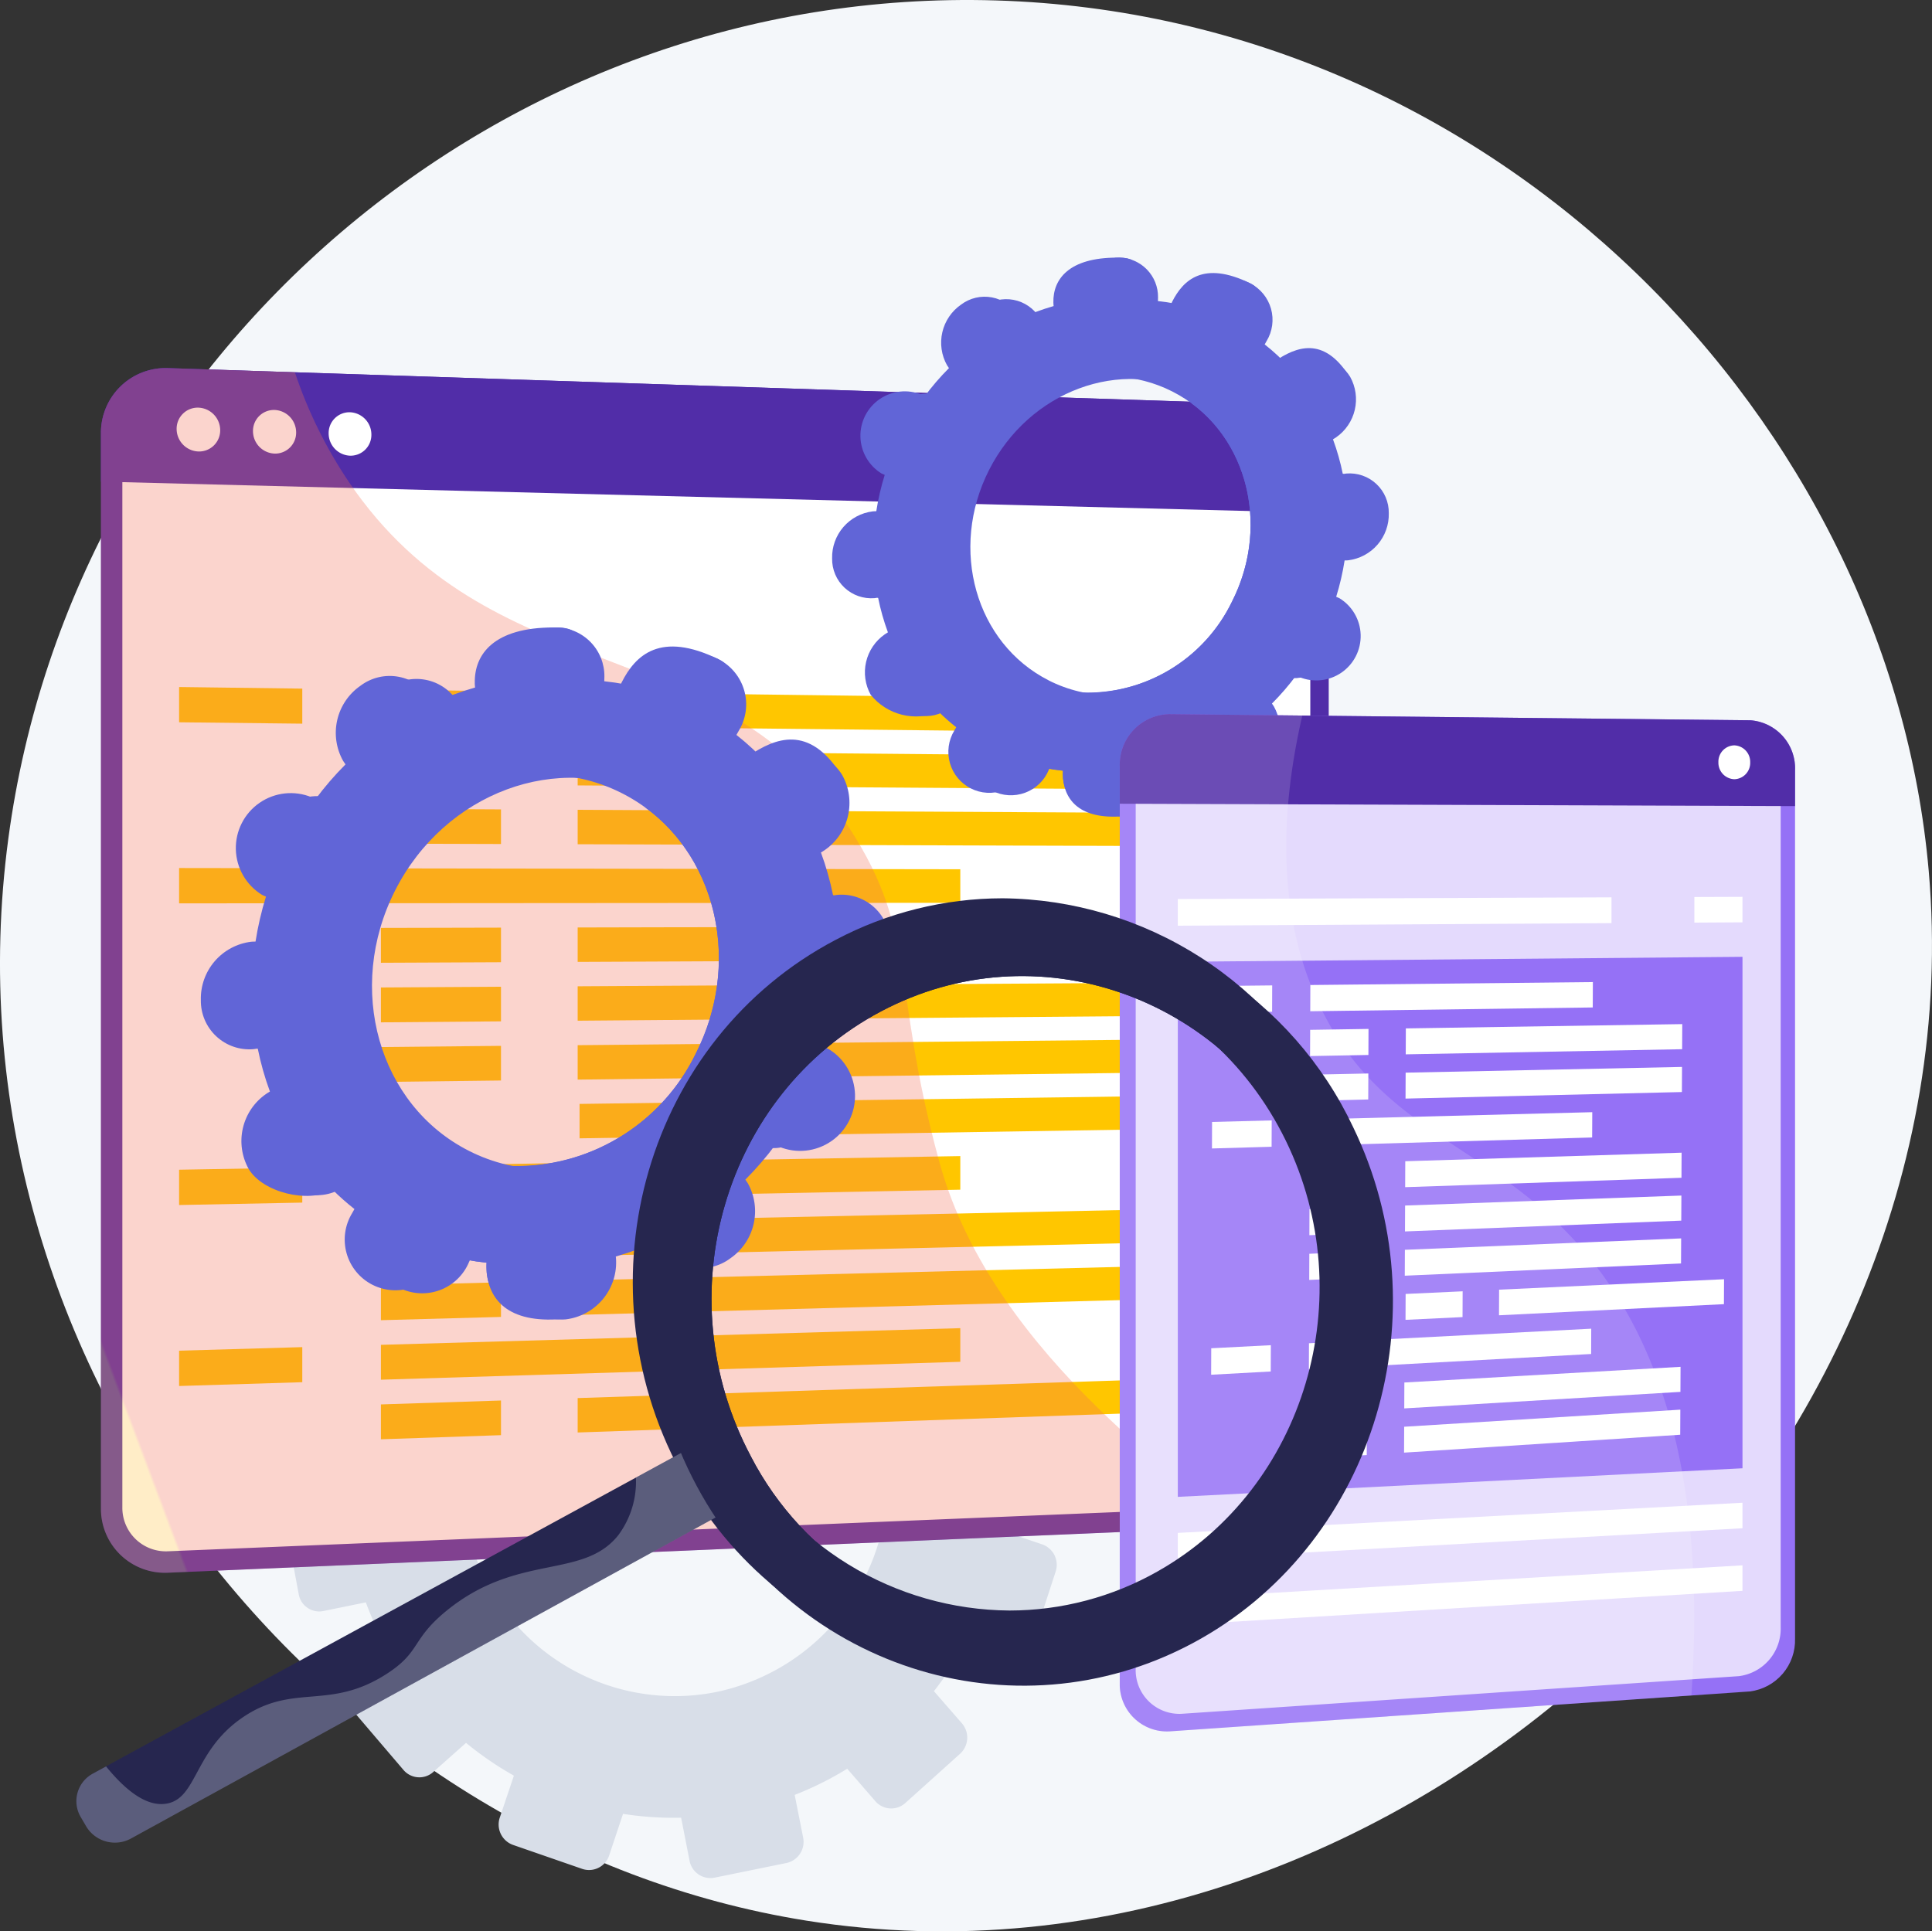
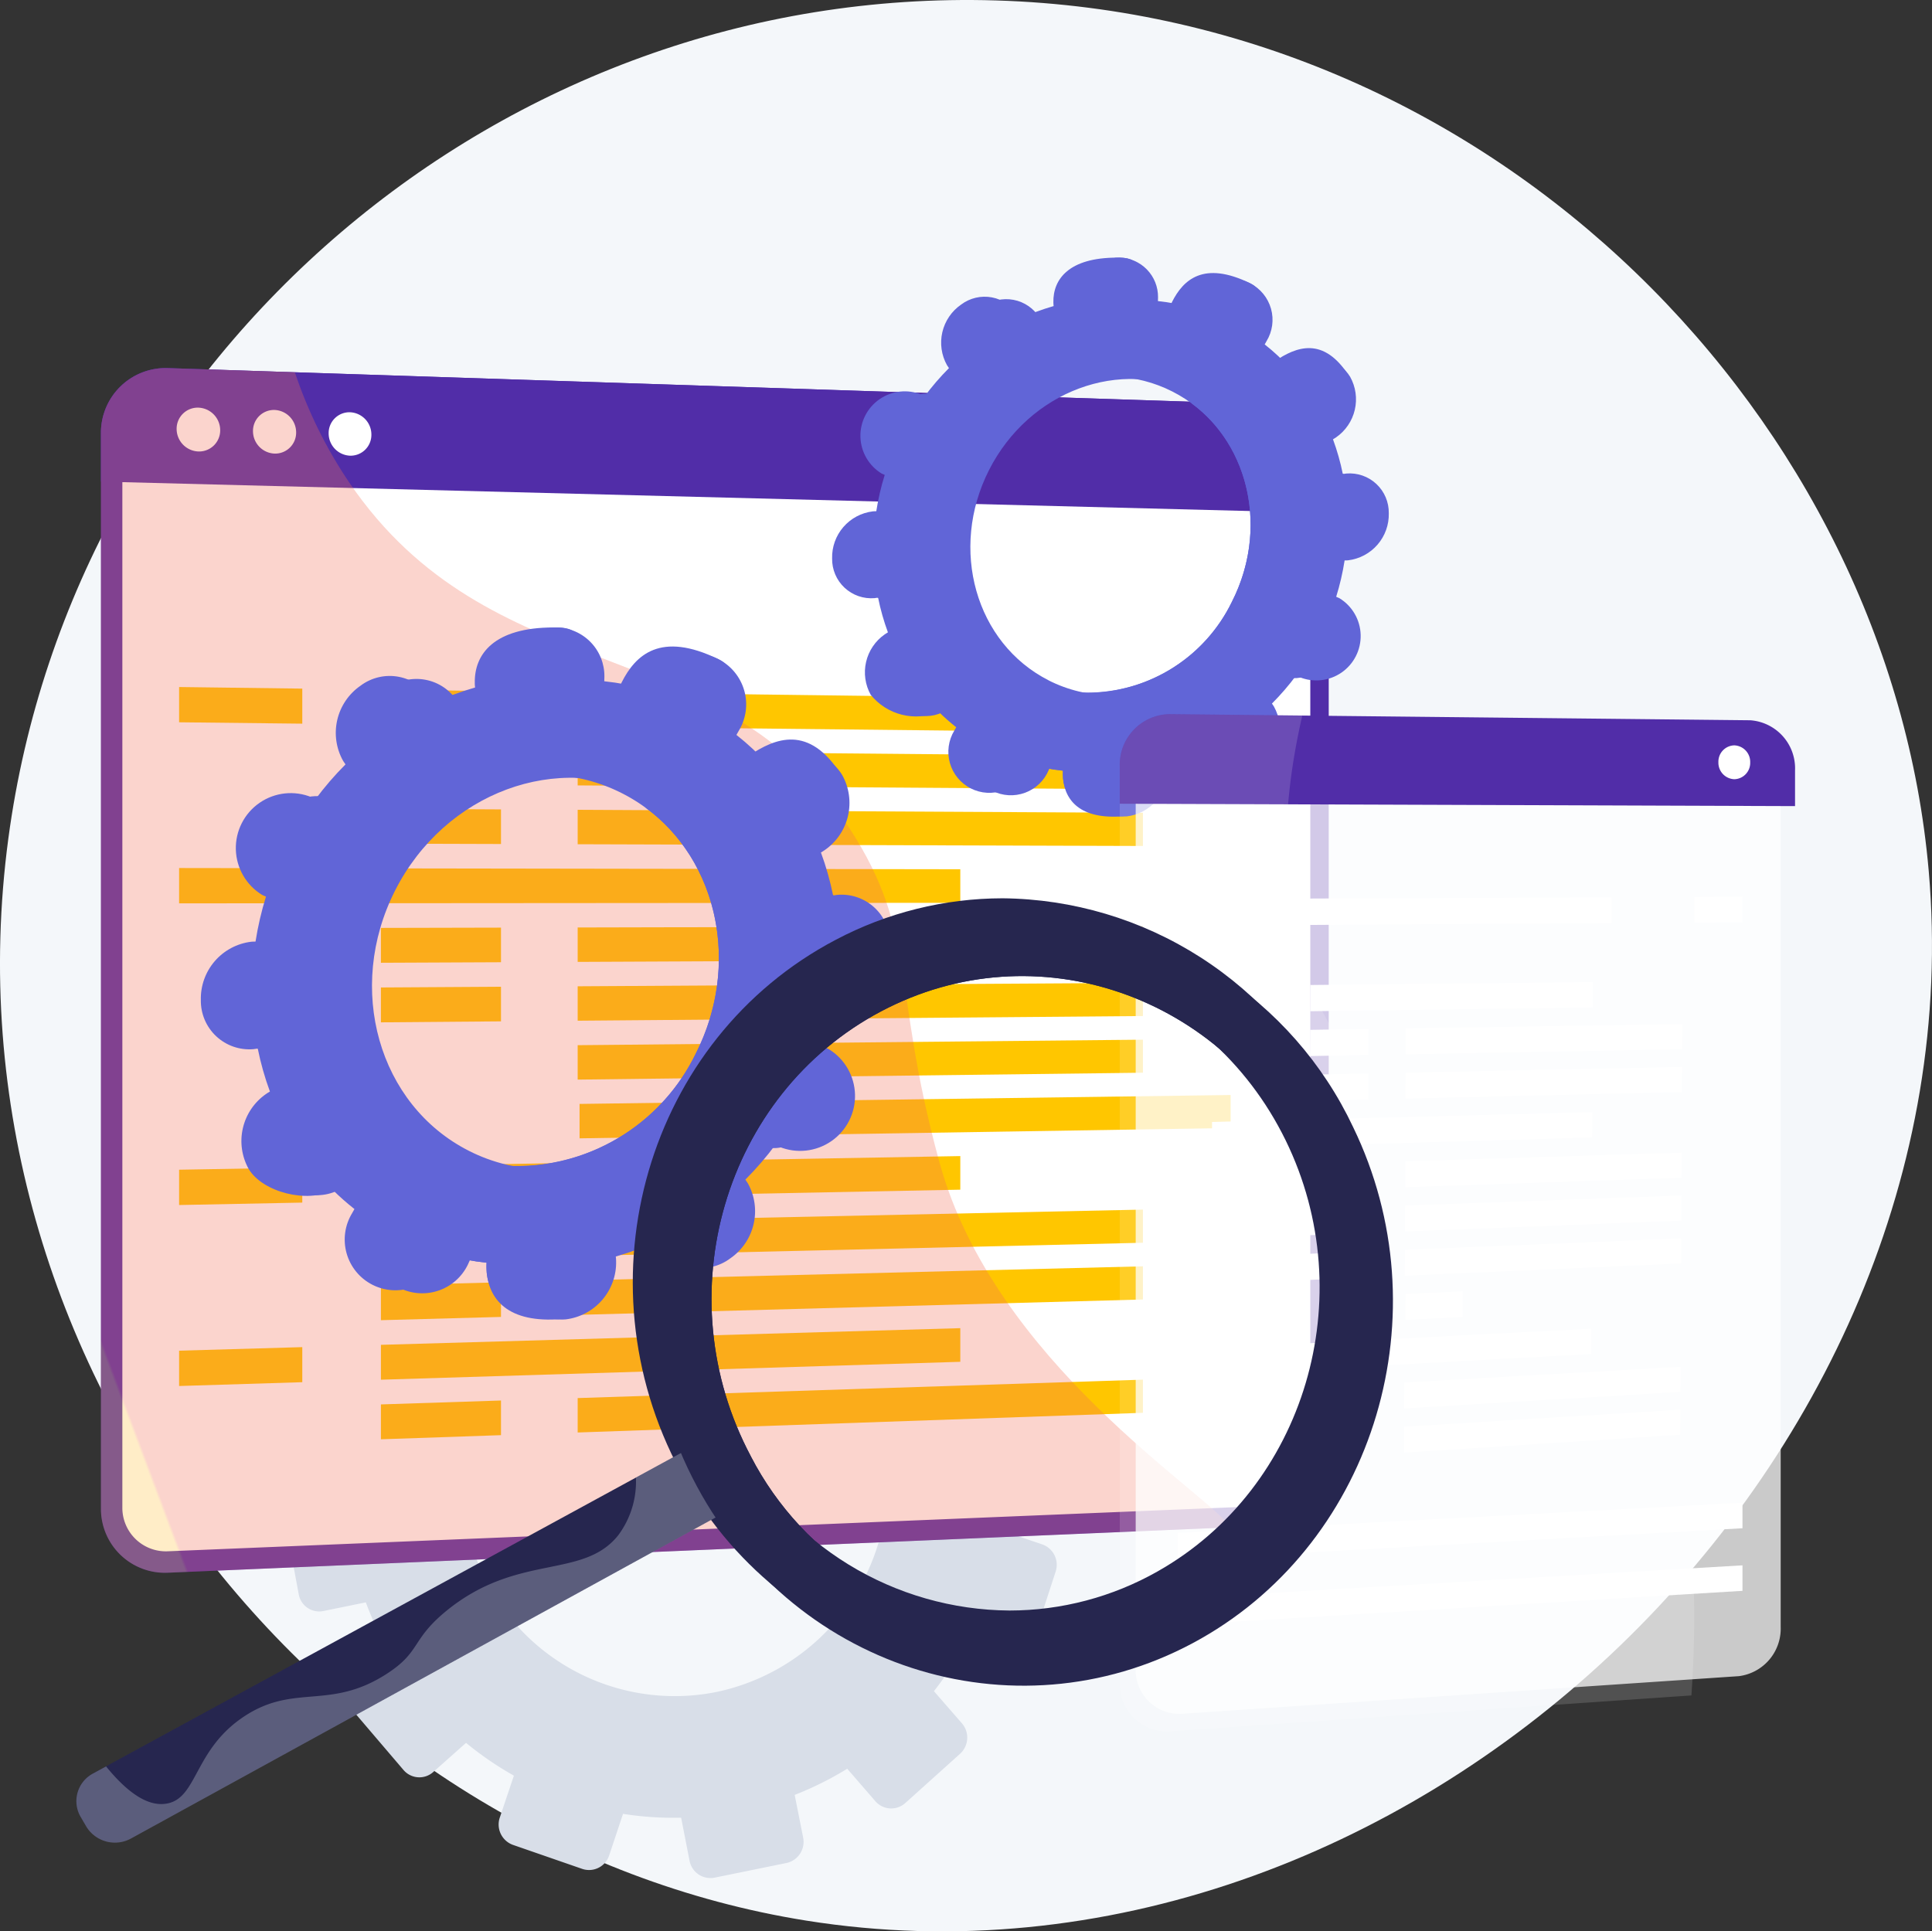
<svg xmlns="http://www.w3.org/2000/svg" xmlns:xlink="http://www.w3.org/1999/xlink" width="140.316" height="140.286" viewBox="0 0 140.316 140.286">
  <rect x="0" y="0" width="140.316" height="140.286" fill="#333333" stroke="none" />
  <defs>
    <style>.a{fill:none;}.b{clip-path:url(#a);}.c{fill:#f4f7fa;}.d{fill:#d8dee8;}.e{fill:#512da8;}.f{fill:#fff;}.g{fill:#ffc600;}.h{opacity:0.3;mix-blend-mode:multiply;}.af,.h,.z{isolation:isolate;}.i{clip-path:url(#c);}.j{clip-path:url(#d);}.k{fill:url(#e);}.l{clip-path:url(#f);}.m{fill:url(#g);}.n{clip-path:url(#h);}.o{fill:url(#i);}.p{clip-path:url(#j);}.q{fill:url(#k);}.r{clip-path:url(#l);}.s{fill:url(#m);}.t{clip-path:url(#n);}.u{fill:url(#o);}.v{clip-path:url(#p);}.w{fill:url(#q);}.x{clip-path:url(#r);}.y{fill:url(#s);}.z{opacity:0.74;}.af,.z{mix-blend-mode:soft-light;}.aa{clip-path:url(#u);}.ab{clip-path:url(#v);}.ac{fill:url(#w);}.ad{opacity:0.15;}.ae{clip-path:url(#y);}.ag{clip-path:url(#z);}.ah{clip-path:url(#aa);}.ai{fill:url(#ab);}.aj{clip-path:url(#ac);}.ak{fill:url(#ad);}.al{clip-path:url(#af);}.am{clip-path:url(#ag);}.an{fill:url(#ah);}.ao{clip-path:url(#ai);}.ap{fill:url(#aj);}</style>
    <clipPath id="a">
      <rect class="a" width="140.316" height="140.286" />
    </clipPath>
    <clipPath id="c">
      <rect class="a" width="82.05" height="87.506" />
    </clipPath>
    <clipPath id="d">
      <path class="a" d="M96.458,188.126c-9.357-13.615-25.552-9.283-35.8-24.326A32.918,32.918,0,0,1,56.7,155.78l-9.212-.3a4.7,4.7,0,0,0-4.873,4.734V238.29a4.643,4.643,0,0,0,4.873,4.686l77.176-3.3c-1.768-2.55-17.167-11.995-21.145-26.5-3.638-13.261-1.416-16.845-7.061-25.059" transform="translate(-42.614 -155.475)" />
    </clipPath>
    <linearGradient id="e" x1="0.054" y1="1.125" x2="0.056" y2="1.125" gradientUnits="objectBoundingBox">
      <stop offset="0" stop-color="#ffc444" />
      <stop offset="0.996" stop-color="#f36f56" />
      <stop offset="1" stop-color="#f36f56" />
    </linearGradient>
    <clipPath id="f">
      <path class="a" d="M358.608,141.194l.056.062c-.046-.029-.069-.051-.056-.062m6.989-1.871c-5.3-2.693-7.24-9.532-4.324-15.276s9.58-8.217,14.885-5.523,7.241,9.533,4.324,15.276a11.765,11.765,0,0,1-10.315,6.613,10.046,10.046,0,0,1-4.57-1.089m1.919-27.274c0,.091.009.18.018.268a16.987,16.987,0,0,0-2.456.912c-.038-.078-.077-.155-.123-.23a2.846,2.846,0,0,0-4.146-.786,3.361,3.361,0,0,0-1.018,4.4c.044.074.092.142.142.21a18.533,18.533,0,0,0-1.77,2.053c-.071-.044-.142-.088-.218-.126a3.223,3.223,0,0,0-2.908,5.729c.076.038.153.071.23.1a18.511,18.511,0,0,0-.613,2.64c-.084,0-.168,0-.253.009a3.361,3.361,0,0,0-2.955,3.421,2.847,2.847,0,0,0,3.081,2.883c.087-.008.173-.021.258-.037a17,17,0,0,0,.714,2.521c-.077.045-.153.091-.227.144a3.361,3.361,0,0,0-1.018,4.4,4.236,4.236,0,0,0,4.937,1.231,15.122,15.122,0,0,0,1.268,1.119c-.047.077-.093.155-.135.237a2.976,2.976,0,1,0,5.291,2.686c.042-.082.077-.165.112-.248a15.057,15.057,0,0,0,2.485.474c0,.088-.009.176-.007.266a2.846,2.846,0,0,0,3.081,2.883,3.361,3.361,0,0,0,2.955-3.421c0-.091-.009-.18-.018-.268a16.988,16.988,0,0,0,2.456-.912c.038.078.078.155.123.23a2.846,2.846,0,0,0,4.146.786,3.361,3.361,0,0,0,1.018-4.4c-.044-.073-.093-.142-.142-.21a18.5,18.5,0,0,0,1.769-2.053c.071.044.142.088.218.126a3.223,3.223,0,0,0,2.908-5.729c-.076-.038-.153-.071-.23-.1a18.519,18.519,0,0,0,.613-2.64c.084,0,.168,0,.253-.009a3.361,3.361,0,0,0,2.955-3.421,2.847,2.847,0,0,0-3.081-2.883c-.087.008-.173.021-.258.037a16.964,16.964,0,0,0-.714-2.521c.077-.045.153-.091.228-.143a3.361,3.361,0,0,0,1.018-4.4,2.847,2.847,0,0,0-4.146-.786c-.073.051-.142.106-.21.163a15.068,15.068,0,0,0-1.849-1.726c.047-.077.093-.155.134-.237.8-1.582,1.853-3.31.38-4.029-3.406-1.663-4.868-.239-5.671,1.343-.041.082-.077.165-.112.249a15.08,15.08,0,0,0-2.485-.475c.005-.088.009-.176.008-.265-.035-1.741.482-2.683-1.192-2.716l-.233,0c-3.468,0-4.646,1.553-4.611,3.256" transform="translate(-351.445 -108.793)" />
    </clipPath>
    <linearGradient id="g" x1="-0.92" y1="2.303" x2="-0.917" y2="2.303" gradientUnits="objectBoundingBox">
      <stop offset="0" stop-color="#aa80f9" />
      <stop offset="0.996" stop-color="#6165d7" />
      <stop offset="1" stop-color="#6165d7" />
    </linearGradient>
    <clipPath id="h">
      <path class="a" d="M452.432,135.164c4.232,3.1,5.579,9.212,2.934,14.421a11.68,11.68,0,0,1-11.048,6.583c-.194.5-.385,1.01-.593,1.508-.564,1.353-1.2,2.678-1.846,4q.605.114,1.215.178c0,.088-.009.176-.007.265.035,1.741,1.092,3.22,4.113,3.06,1.671-.089,1.958-1.857,1.923-3.6,0-.091-.009-.18-.018-.268a16.988,16.988,0,0,0,2.456-.912c.038.078.078.155.123.23.864,1.433,3.86,2.042,5.286,1.043s.742-3.228-.122-4.661c-.044-.073-.093-.142-.142-.21a18.5,18.5,0,0,0,1.769-2.053c.071.044.142.088.218.126a3.222,3.222,0,0,0,2.908-5.729c-.076-.038-.153-.071-.23-.1a18.528,18.528,0,0,0,.613-2.64c.084,0,.168,0,.253-.009a3.361,3.361,0,0,0,2.955-3.421,2.846,2.846,0,0,0-3.081-2.883c-.087.008-.173.021-.258.037a16.964,16.964,0,0,0-.714-2.521c.077-.045.153-.091.228-.144,1.426-1,3.19-3.413,2.184-4.75-1.909-2.538-3.885-1.439-5.312-.441-.073.051-.142.106-.21.163a15.068,15.068,0,0,0-1.849-1.726c.047-.077.093-.155.134-.237a3.318,3.318,0,0,0,.187-2.617q-2.066,3.636-4.071,7.307" transform="translate(-441.879 -127.857)" />
    </clipPath>
    <linearGradient id="i" x1="-1.529" y1="2.825" x2="-1.525" y2="2.825" xlink:href="#g" />
    <clipPath id="j">
      <path class="a" d="M374.735,139.51c-5.3-2.693-7.241-9.532-4.324-15.276s9.58-8.216,14.885-5.523,7.241,9.533,4.325,15.276A11.765,11.765,0,0,1,379.3,140.6a10.046,10.046,0,0,1-4.57-1.089m4.873-30.695a3.362,3.362,0,0,0-2.955,3.421c0,.091.009.18.019.268a17,17,0,0,0-2.457.912c-.038-.077-.077-.155-.122-.23a2.846,2.846,0,0,0-4.146-.786,3.361,3.361,0,0,0-1.018,4.4c.044.073.093.142.142.21a18.519,18.519,0,0,0-1.77,2.053c-.07-.044-.142-.088-.218-.126a3.223,3.223,0,0,0-2.909,5.729c.076.039.153.071.231.1a18.479,18.479,0,0,0-.613,2.64c-.084,0-.168,0-.253.009a3.361,3.361,0,0,0-2.955,3.421,2.846,2.846,0,0,0,3.081,2.883c.087-.008.173-.021.258-.036a17.011,17.011,0,0,0,.714,2.521c-.077.045-.153.091-.227.143a3.361,3.361,0,0,0-1.018,4.4,2.847,2.847,0,0,0,4.146.786c.073-.051.142-.106.21-.163a15.045,15.045,0,0,0,1.849,1.726c-.047.077-.093.155-.135.237a2.976,2.976,0,1,0,5.291,2.686c.042-.082.077-.165.112-.248a15.081,15.081,0,0,0,2.485.474c-.005.088-.009.176-.007.265a2.846,2.846,0,0,0,3.081,2.883,3.361,3.361,0,0,0,2.955-3.421c0-.091-.009-.18-.018-.268a16.98,16.98,0,0,0,2.456-.912c.038.078.078.155.123.23a2.846,2.846,0,0,0,4.146.786,3.362,3.362,0,0,0,1.018-4.4c-.045-.073-.093-.142-.142-.21a18.51,18.51,0,0,0,1.769-2.053c.071.045.142.088.218.126a3.222,3.222,0,0,0,2.909-5.729c-.076-.039-.153-.071-.231-.1a18.49,18.49,0,0,0,.613-2.64c.084,0,.168,0,.253-.009a3.361,3.361,0,0,0,2.955-3.421,2.847,2.847,0,0,0-3.081-2.883c-.087.008-.173.021-.258.036a16.972,16.972,0,0,0-.714-2.521c.077-.045.153-.091.227-.143a3.361,3.361,0,0,0,1.018-4.4,2.846,2.846,0,0,0-4.146-.786c-.073.051-.142.106-.21.163a15.1,15.1,0,0,0-1.849-1.726c.047-.077.093-.155.134-.237a2.976,2.976,0,1,0-5.291-2.686c-.042.082-.077.165-.112.249a15.04,15.04,0,0,0-2.485-.474c.005-.088.009-.176.008-.265a2.855,2.855,0,0,0-2.821-2.895q-.129,0-.26.012" transform="translate(-360.583 -108.804)" />
    </clipPath>
    <linearGradient id="k" x1="-0.945" y1="2.297" x2="-0.942" y2="2.297" xlink:href="#g" />
    <clipPath id="l">
      <path class="a" d="M93.691,305.152l.069.076c-.057-.036-.085-.063-.069-.076m8.652-2.317c-6.566-3.334-8.963-11.8-5.353-18.91s11.859-10.171,18.426-6.837,8.963,11.8,5.353,18.91A14.562,14.562,0,0,1,108,304.184a12.436,12.436,0,0,1-5.657-1.348m2.375-33.761c0,.113.012.223.023.332a21.04,21.04,0,0,0-3.041,1.129c-.047-.1-.1-.192-.152-.284a3.524,3.524,0,0,0-5.132-.973,4.161,4.161,0,0,0-1.261,5.452c.055.091.115.176.176.26a22.924,22.924,0,0,0-2.191,2.541c-.087-.055-.176-.109-.27-.156a3.989,3.989,0,0,0-3.6,7.091c.094.048.189.088.285.126a22.913,22.913,0,0,0-.759,3.268c-.1,0-.208,0-.313.011a4.161,4.161,0,0,0-3.658,4.235,3.524,3.524,0,0,0,3.814,3.569c.108-.01.214-.027.319-.045a21.023,21.023,0,0,0,.883,3.121c-.095.056-.189.113-.281.178A4.161,4.161,0,0,0,88.3,304.38c1.018,1.69,4.279,2.518,6.111,1.524a18.776,18.776,0,0,0,1.57,1.385c-.058.1-.115.192-.166.293a3.684,3.684,0,1,0,6.549,3.325c.052-.1.1-.2.139-.308a18.653,18.653,0,0,0,3.076.587c-.007.109-.012.218-.009.328a3.524,3.524,0,0,0,3.814,3.569,4.161,4.161,0,0,0,3.658-4.235c0-.113-.012-.223-.023-.332a21.01,21.01,0,0,0,3.041-1.128c.047.1.1.192.152.284a3.524,3.524,0,0,0,5.132.973,4.161,4.161,0,0,0,1.261-5.452c-.055-.091-.115-.176-.176-.26a22.942,22.942,0,0,0,2.191-2.541c.087.055.176.108.27.156a3.989,3.989,0,0,0,3.6-7.092c-.094-.048-.189-.088-.285-.126a22.963,22.963,0,0,0,.759-3.268c.1,0,.208,0,.313-.012a4.161,4.161,0,0,0,3.658-4.235,3.524,3.524,0,0,0-3.814-3.569c-.108.01-.214.027-.319.045a21.018,21.018,0,0,0-.883-3.121c.095-.055.189-.113.282-.178a4.161,4.161,0,0,0,1.261-5.452,3.524,3.524,0,0,0-5.132-.973c-.091.063-.176.132-.26.2a18.655,18.655,0,0,0-2.289-2.137c.058-.1.115-.192.167-.293.994-1.958,2.294-4.1.471-4.987-4.216-2.058-6.026-.3-7.02,1.662-.052.1-.1.2-.139.308a18.656,18.656,0,0,0-3.076-.587c.007-.109.012-.218.009-.328-.043-2.155.6-3.321-1.475-3.361l-.289,0c-4.293,0-5.75,1.922-5.708,4.03" transform="translate(-84.824 -265.044)" />
    </clipPath>
    <linearGradient id="m" x1="-0.055" y1="1.501" x2="-0.053" y2="1.501" xlink:href="#g" />
    <clipPath id="n">
      <path class="a" d="M209.834,297.686c5.238,3.839,6.906,11.4,3.632,17.852a14.458,14.458,0,0,1-13.676,8.149c-.24.623-.476,1.249-.733,1.866-.7,1.674-1.491,3.315-2.285,4.952q.749.141,1.5.221c-.007.109-.012.218-.009.328.043,2.155,1.352,3.986,5.091,3.788,2.068-.11,2.424-2.3,2.381-4.454,0-.113-.012-.223-.023-.332a21.009,21.009,0,0,0,3.041-1.128c.047.1.1.192.152.284,1.069,1.774,4.778,2.528,6.543,1.291s.919-4-.15-5.77c-.055-.091-.115-.176-.176-.26a22.927,22.927,0,0,0,2.191-2.541c.087.055.176.108.27.156a3.989,3.989,0,0,0,3.6-7.091c-.094-.048-.189-.088-.285-.126a22.965,22.965,0,0,0,.759-3.268c.1,0,.208,0,.313-.011a4.161,4.161,0,0,0,3.658-4.235,3.524,3.524,0,0,0-3.814-3.569c-.108.01-.214.027-.319.045a21,21,0,0,0-.883-3.121c.095-.055.189-.113.282-.178,1.765-1.237,3.949-4.225,2.7-5.88-2.364-3.142-4.81-1.782-6.575-.545-.091.063-.176.132-.26.2a18.644,18.644,0,0,0-2.289-2.137c.058-.1.115-.192.167-.293a4.108,4.108,0,0,0,.232-3.24q-2.558,4.5-5.039,9.045" transform="translate(-196.771 -288.641)" />
    </clipPath>
    <linearGradient id="o" x1="-0.403" y1="1.772" x2="-0.4" y2="1.772" xlink:href="#g" />
    <clipPath id="p">
      <path class="a" d="M113.655,303.067c-6.566-3.334-8.963-11.8-5.353-18.91s11.859-10.171,18.426-6.837,8.963,11.8,5.353,18.91a14.563,14.563,0,0,1-12.769,8.186,12.437,12.437,0,0,1-5.657-1.348m6.033-38a4.161,4.161,0,0,0-3.658,4.235c0,.113.012.223.023.332a21.061,21.061,0,0,0-3.041,1.128c-.047-.1-.1-.192-.152-.284a3.524,3.524,0,0,0-5.132-.973,4.161,4.161,0,0,0-1.261,5.452c.055.091.115.176.176.26a22.919,22.919,0,0,0-2.191,2.541c-.088-.055-.176-.108-.27-.156a3.989,3.989,0,0,0-3.6,7.091c.094.048.189.088.285.126a22.893,22.893,0,0,0-.759,3.268c-.1,0-.208,0-.313.011a4.161,4.161,0,0,0-3.658,4.235,3.523,3.523,0,0,0,3.814,3.569c.108-.009.214-.026.319-.045a21.018,21.018,0,0,0,.883,3.121c-.1.056-.189.113-.282.177a4.161,4.161,0,0,0-1.26,5.452,3.523,3.523,0,0,0,5.132.973c.091-.063.176-.132.26-.2a18.653,18.653,0,0,0,2.289,2.137c-.058.1-.115.192-.167.293a3.684,3.684,0,1,0,6.549,3.325c.052-.1.1-.2.139-.308a18.645,18.645,0,0,0,3.076.587c-.006.109-.011.218-.009.328a3.523,3.523,0,0,0,3.814,3.569,4.161,4.161,0,0,0,3.658-4.235c0-.112-.012-.223-.023-.332a21.007,21.007,0,0,0,3.041-1.129c.047.1.1.192.152.284a3.523,3.523,0,0,0,5.132.973,4.161,4.161,0,0,0,1.261-5.452c-.055-.091-.115-.176-.176-.26a22.937,22.937,0,0,0,2.19-2.542c.088.055.176.108.27.156a3.989,3.989,0,0,0,3.6-7.091c-.094-.048-.189-.088-.285-.126a22.907,22.907,0,0,0,.759-3.268c.1,0,.208,0,.313-.011a4.161,4.161,0,0,0,3.658-4.235,3.524,3.524,0,0,0-3.814-3.569c-.108.01-.214.027-.319.045a21.032,21.032,0,0,0-.884-3.121c.1-.056.189-.113.282-.178a4.161,4.161,0,0,0,1.261-5.452,3.524,3.524,0,0,0-5.132-.973c-.09.063-.176.132-.26.2a18.653,18.653,0,0,0-2.289-2.137c.058-.1.115-.192.167-.293a3.684,3.684,0,1,0-6.549-3.325c-.051.1-.1.2-.139.308a18.657,18.657,0,0,0-3.076-.587c.006-.109.011-.218.009-.328a3.533,3.533,0,0,0-3.492-3.583q-.159,0-.322.014" transform="translate(-96.136 -265.056)" />
    </clipPath>
    <linearGradient id="q" x1="-0.082" y1="1.497" x2="-0.079" y2="1.497" xlink:href="#g" />
    <clipPath id="r">
-       <path class="a" d="M472.946,305.441v66.55a3.427,3.427,0,0,0,3.616,3.562l42.157-2.9a3.753,3.753,0,0,0,3.271-3.837V305.757a3.5,3.5,0,0,0-3.271-3.646l-42.157-.444h-.037a3.675,3.675,0,0,0-3.579,3.774" transform="translate(-472.946 -301.667)" />
-     </clipPath>
+       </clipPath>
    <linearGradient id="s" x1="-1.658" y1="1.194" x2="-1.655" y2="1.194" gradientUnits="objectBoundingBox">
      <stop offset="0" stop-color="#e38ddd" />
      <stop offset="0.004" stop-color="#e38ddd" />
      <stop offset="1" stop-color="#9571f6" />
    </linearGradient>
    <clipPath id="u">
      <rect class="a" width="46.844" height="71.4" />
    </clipPath>
    <clipPath id="v">
      <path class="a" d="M497.461,404.53v38.865l41.011-2.075v-37.15Z" transform="translate(-497.461 -404.169)" />
    </clipPath>
    <linearGradient id="w" x1="-2.086" y1="1.805" x2="-2.082" y2="1.805" xlink:href="#s" />
    <clipPath id="y">
      <rect class="a" width="41.723" height="73.894" />
    </clipPath>
    <clipPath id="z">
      <rect class="a" width="37.252" height="34.63" />
    </clipPath>
    <clipPath id="aa">
      <path class="a" d="M33.434,630.5a2.269,2.269,0,0,0-.9,3.153l.41.7a2.43,2.43,0,0,0,3.254.865l44.928-24.671-2.5-4.677Z" transform="translate(-32.218 -605.869)" />
    </clipPath>
    <linearGradient id="ab" x1="-0.049" y1="1.037" x2="-0.046" y2="1.037" gradientUnits="objectBoundingBox">
      <stop offset="0" stop-color="#444b8c" />
      <stop offset="0.996" stop-color="#26264f" />
      <stop offset="1" stop-color="#26264f" />
    </linearGradient>
    <clipPath id="ac">
      <path class="a" d="M274.653,418.938c-6.218-11.683-1.964-26.293,9.457-32.333,11.248-5.949,24.913-1.15,30.572,10.433,5.551,11.36,1.41,25.248-9.293,31.3a21.816,21.816,0,0,1-10.769,2.847,22.664,22.664,0,0,1-19.967-12.242M282,382.468c-13.686,7.19-18.765,24.673-11.279,38.622,7.31,13.621,23.728,18.4,36.619,11.07,12.668-7.2,17.586-23.659,11.047-37.15a27.109,27.109,0,0,0-24.267-15.559A25.976,25.976,0,0,0,282,382.468" transform="translate(-267.263 -379.451)" />
    </clipPath>
    <linearGradient id="ad" x1="-0.503" y1="1.132" x2="-0.501" y2="1.132" xlink:href="#ab" />
    <clipPath id="af">
      <rect class="a" width="48.903" height="29.65" />
    </clipPath>
    <clipPath id="ag">
      <path class="a" d="M281.582,425.082c-6.218-11.683-1.964-26.293,9.457-32.333,11.248-5.949,24.913-1.149,30.572,10.433,5.551,11.36,1.41,25.248-9.293,31.3a21.819,21.819,0,0,1-10.769,2.847,22.665,22.665,0,0,1-19.966-12.242m7.348-36.471c-13.686,7.19-18.765,24.673-11.279,38.622,7.31,13.621,23.728,18.4,36.619,11.071,12.668-7.2,17.586-23.659,11.047-37.15A27.11,27.11,0,0,0,301.05,385.6a25.975,25.975,0,0,0-12.12,3.017" transform="translate(-274.193 -385.595)" />
    </clipPath>
    <linearGradient id="ah" x1="-0.416" y1="1.05" x2="-0.414" y2="1.05" xlink:href="#ab" />
    <clipPath id="ai">
      <path class="a" d="M289.311,432.914c-6.218-11.683-1.964-26.293,9.457-32.333,11.248-5.949,24.913-1.149,30.572,10.433,5.551,11.36,1.41,25.248-9.293,31.3a21.819,21.819,0,0,1-10.769,2.847,22.665,22.665,0,0,1-19.967-12.242m8.1-35c-12.882,6.783-17.668,23.247-10.634,36.393,6.879,12.855,22.363,17.387,34.538,10.482,11.976-6.792,16.619-22.345,10.428-35.083a25.568,25.568,0,0,0-22.877-14.649,24.5,24.5,0,0,0-11.454,2.857" transform="translate(-283.528 -395.053)" />
    </clipPath>
    <linearGradient id="aj" x1="-0.435" y1="1.056" x2="-0.433" y2="1.056" xlink:href="#ab" />
  </defs>
  <g class="b">
    <g class="b">
      <path class="c" d="M72.341.032C36.421-1.059,5.306,25.745.605,60.914c-5.14,38.453,23.149,73.051,57.956,78.592,43.295,6.893,85.288-32.982,81.518-76.24C137.238,30.675,108.855,1.141,72.341.032" transform="translate(0 0)" />
      <path class="d" d="M139.36,463.474l.587,3.009a23.842,23.842,0,0,0-3.736,1.867l-2.007-2.3a1.505,1.505,0,0,0-2.134-.132l-3.95,3.481a1.535,1.535,0,0,0-.155,2.152l2.025,2.337a24.579,24.579,0,0,0-2.322,3.49l-2.932-1a1.531,1.531,0,0,0-1.931.964l-1.73,5.021a1.524,1.524,0,0,0,.932,1.947l2.942,1.005a24.428,24.428,0,0,0-.295,4.2l-3.078.628a1.566,1.566,0,0,0-1.214,1.82l.978,5.245a1.509,1.509,0,0,0,1.785,1.216l3.087-.63a24.2,24.2,0,0,0,1.808,3.809l-2.374,2.11a1.584,1.584,0,0,0-.159,2.2l3.462,4.057a1.511,1.511,0,0,0,2.165.142L133.489,508a24.1,24.1,0,0,0,3.477,2.381l-1.022,3.036a1.573,1.573,0,0,0,.954,1.993l5.032,1.744a1.537,1.537,0,0,0,1.957-.986l1.005-3.012a23.6,23.6,0,0,0,4.221.28l.609,3.118a1.545,1.545,0,0,0,1.815,1.237l5.228-1.066a1.571,1.571,0,0,0,1.207-1.854l-.613-3.092a23.81,23.81,0,0,0,3.816-1.9l2.036,2.35a1.524,1.524,0,0,0,2.179.143l3.984-3.583a1.586,1.586,0,0,0,.127-2.213l-2.03-2.331a24.575,24.575,0,0,0,2.348-3.6l2.89.988a1.524,1.524,0,0,0,1.944-.981l1.661-5.1a1.571,1.571,0,0,0-.98-1.97l-2.863-.973a24.436,24.436,0,0,0,.236-4.295l2.952-.6a1.535,1.535,0,0,0,1.187-1.822l-1.082-5.224a1.54,1.54,0,0,0-1.809-1.2l-2.944.6a24.194,24.194,0,0,0-1.9-3.823l2.236-1.993a1.536,1.536,0,0,0,.124-2.162l-3.5-3.955a1.518,1.518,0,0,0-2.147-.132l-2.25,2a24.091,24.091,0,0,0-3.513-2.327l.956-2.864a1.522,1.522,0,0,0-.957-1.925l-4.962-1.664a1.518,1.518,0,0,0-1.919.958l-.966,2.87a23.582,23.582,0,0,0-4.173-.238l-.591-2.983a1.5,1.5,0,0,0-1.778-1.184l-5.124,1.045a1.53,1.53,0,0,0-1.193,1.79M133.513,492a15.656,15.656,0,0,1,12.137-18.309,15.4,15.4,0,0,1,18.128,12.136,15.649,15.649,0,0,1-12.1,18.476A15.391,15.391,0,0,1,133.513,492" transform="translate(-99.643 -381.405)" />
      <path class="d" d="M358.857,394.9l.173.885a7.031,7.031,0,0,0-1.1.549l-.59-.678a.443.443,0,0,0-.627-.039l-1.162,1.024a.451.451,0,0,0-.046.633l.6.687a7.225,7.225,0,0,0-.683,1.026l-.862-.293a.45.45,0,0,0-.568.284l-.509,1.477a.448.448,0,0,0,.274.572l.865.3a7.2,7.2,0,0,0-.087,1.236l-.905.185a.46.46,0,0,0-.357.535l.288,1.543a.444.444,0,0,0,.525.358l.908-.185a7.116,7.116,0,0,0,.532,1.12l-.7.621a.466.466,0,0,0-.047.648l1.018,1.193a.444.444,0,0,0,.637.042l.7-.622a7.087,7.087,0,0,0,1.022.7l-.3.893a.462.462,0,0,0,.281.586l1.48.513a.452.452,0,0,0,.575-.29l.3-.886a6.932,6.932,0,0,0,1.242.082l.179.917a.454.454,0,0,0,.534.364l1.538-.314a.462.462,0,0,0,.355-.545l-.18-.909a7.012,7.012,0,0,0,1.122-.56l.6.691a.448.448,0,0,0,.641.042l1.172-1.054a.466.466,0,0,0,.037-.651l-.6-.685a7.226,7.226,0,0,0,.69-1.058l.85.29a.448.448,0,0,0,.572-.288l.488-1.5a.462.462,0,0,0-.288-.579l-.842-.286a7.2,7.2,0,0,0,.069-1.263l.868-.177a.451.451,0,0,0,.349-.536l-.318-1.536a.453.453,0,0,0-.532-.354l-.866.176a7.143,7.143,0,0,0-.558-1.124l.657-.586a.452.452,0,0,0,.036-.636l-1.028-1.163a.446.446,0,0,0-.631-.039l-.661.588a7.1,7.1,0,0,0-1.033-.684l.281-.842a.448.448,0,0,0-.282-.566l-1.459-.489a.447.447,0,0,0-.565.282l-.284.844a6.925,6.925,0,0,0-1.227-.07l-.174-.877a.442.442,0,0,0-.523-.348l-1.507.307a.45.45,0,0,0-.351.526m-1.72,8.39a4.6,4.6,0,0,1,3.569-5.384,4.528,4.528,0,0,1,5.331,3.569,4.6,4.6,0,0,1-3.56,5.433,4.526,4.526,0,0,1-5.341-3.618" transform="translate(-292.517 -326.298)" />
      <path class="e" d="M127.6,158.109l-80.11-2.633a4.7,4.7,0,0,0-4.873,4.734v78.079a4.644,4.644,0,0,0,4.873,4.686l80.11-3.421a4.592,4.592,0,0,0,4.188-4.7V162.765a4.537,4.537,0,0,0-4.188-4.656" transform="translate(-35.286 -128.739)" />
      <path class="f" d="M55,248.917a3.161,3.161,0,0,1-3.313-3.19V167.753A3.2,3.2,0,0,1,55,164.531l80.11,2.525a3.088,3.088,0,0,1,2.855,3.169v72.181a3.125,3.125,0,0,1-2.855,3.2Z" transform="translate(-42.801 -136.238)" />
      <path class="e" d="M127.6,158.109l-80.11-2.633a4.7,4.7,0,0,0-4.873,4.734v3.51l89.172,2.286v-3.241a4.537,4.537,0,0,0-4.188-4.656" transform="translate(-35.286 -128.739)" />
      <path class="f" d="M77.766,173.835a1.533,1.533,0,0,1-1.58,1.546,1.644,1.644,0,0,1-1.584-1.638,1.532,1.532,0,0,1,1.584-1.546,1.644,1.644,0,0,1,1.58,1.638" transform="translate(-61.774 -142.587)" />
      <path class="f" d="M109.985,174.805a1.522,1.522,0,0,1-1.565,1.539,1.632,1.632,0,0,1-1.569-1.63,1.522,1.522,0,0,1,1.569-1.539,1.633,1.633,0,0,1,1.565,1.63" transform="translate(-88.477 -143.397)" />
      <path class="f" d="M141.9,175.768a1.511,1.511,0,0,1-1.55,1.532,1.621,1.621,0,0,1-1.554-1.622,1.511,1.511,0,0,1,1.554-1.532,1.621,1.621,0,0,1,1.55,1.622" transform="translate(-114.927 -144.201)" />
      <path class="f" d="M117.963,256.585l-42.314-.761v2.488l42.314.67Z" transform="translate(-62.641 -211.834)" />
      <path class="g" d="M84.595,292.871l-8.946-.1V290.21l8.946.115Z" transform="translate(-62.641 -240.307)" />
      <path class="g" d="M202.963,294.288l-42.079-.448v-2.533l42.079.541Z" transform="translate(-133.219 -241.215)" />
      <path class="g" d="M169.605,319.063l-8.721-.06V316.47l8.721.079Z" transform="translate(-133.219 -262.052)" />
      <path class="g" d="M285.04,320.007l-41.052-.282v-2.5l41.052.373Z" transform="translate(-202.033 -262.676)" />
      <path class="g" d="M169.605,344.193l-8.721-.027v-2.533l8.721.046Z" transform="translate(-133.219 -282.888)" />
      <path class="g" d="M285.04,344.7l-41.052-.126v-2.5l41.052.217Z" transform="translate(-202.033 -283.252)" />
      <path class="g" d="M84.595,369.227l-8.946.006v-2.566l8.946.013Z" transform="translate(-62.641 -303.617)" />
      <path class="g" d="M202.963,369.3l-42.079.03V366.8l42.079.063Z" transform="translate(-133.219 -303.724)" />
      <path class="g" d="M169.605,394.357l-8.721.039v-2.533l8.721-.02Z" transform="translate(-133.219 -324.464)" />
      <path class="g" d="M285.04,393.634l-41.052.185v-2.5l41.052-.094Z" transform="translate(-202.033 -323.951)" />
      <path class="g" d="M169.605,419.328l-8.721.072v-2.533l8.721-.053Z" transform="translate(-133.219 -345.141)" />
      <path class="g" d="M285.04,417.578l-41.052.34v-2.5l41.052-.249Z" transform="translate(-202.033 -343.778)" />
-       <path class="g" d="M169.605,444.3l-8.721.105V441.87l8.721-.086Z" transform="translate(-133.219 -365.817)" />
      <path class="g" d="M285.04,441.522l-41.052.5v-2.5l41.052-.4Z" transform="translate(-202.033 -363.604)" />
      <path class="g" d="M253.271,468.11l-8.5.135v-2.5l8.5-.116Z" transform="translate(-202.679 -385.561)" />
      <path class="g" d="M359.153,464.946l-33.355.529v-2.47l33.355-.455Z" transform="translate(-269.776 -383.013)" />
      <path class="g" d="M84.595,495.735l-8.946.176v-2.565l8.946-.156Z" transform="translate(-62.641 -408.383)" />
      <path class="g" d="M202.963,490.784l-42.079.827v-2.533l42.079-.734Z" transform="translate(-133.219 -404.371)" />
      <path class="g" d="M169.605,519.21l-8.721.2v-2.533l8.721-.185Z" transform="translate(-133.219 -427.848)" />
      <path class="g" d="M285.04,513.354l-41.052.962v-2.5l41.052-.871Z" transform="translate(-202.033 -423.085)" />
      <path class="g" d="M169.605,544.182l-8.721.237v-2.533l8.721-.218Z" transform="translate(-133.219 -448.526)" />
      <path class="g" d="M285.04,537.3l-41.052,1.118v-2.5l41.052-1.027Z" transform="translate(-202.033 -442.911)" />
      <path class="g" d="M84.595,571.6l-8.946.277v-2.566l8.946-.258Z" transform="translate(-62.641 -471.203)" />
      <path class="g" d="M202.963,563.493l-42.079,1.3v-2.533l42.079-1.211Z" transform="translate(-133.219 -464.577)" />
      <path class="g" d="M169.605,594.123l-8.721.3v-2.533l8.721-.284Z" transform="translate(-133.219 -489.879)" />
      <path class="g" d="M285.04,585.185l-41.052,1.429v-2.5l41.052-1.338Z" transform="translate(-202.033 -482.564)" />
      <g class="h" transform="translate(7.328 26.734)">
        <g class="i">
          <g transform="translate(0 0)">
            <g class="j">
              <rect class="k" width="108.402" height="111.601" transform="translate(-29.805 11.6) rotate(-21.41)" />
            </g>
          </g>
        </g>
      </g>
    </g>
    <g transform="translate(60.433 18.707)">
      <g class="l">
        <rect class="m" width="56.231" height="56.188" transform="matrix(0.694, -0.72, 0.72, 0.694, -20.307, 21.039)" />
      </g>
    </g>
    <g transform="translate(75.983 21.986)">
      <g class="n">
        <rect class="o" width="43.192" height="42.822" transform="translate(-18.729 19.437) rotate(-46.063)" />
      </g>
    </g>
    <g transform="translate(62.004 18.709)">
      <g class="p">
        <rect class="q" width="56.354" height="56.33" transform="matrix(0.701, -0.714, 0.714, 0.701, -20.406, 20.752)" />
      </g>
    </g>
    <g transform="translate(14.586 45.576)">
      <g class="r">
        <rect class="s" width="69.608" height="69.555" transform="matrix(0.694, -0.72, 0.72, 0.694, -25.138, 26.044)" />
      </g>
    </g>
    <g transform="translate(33.836 49.633)">
      <g class="t">
        <rect class="u" width="53.467" height="53.008" transform="translate(-23.184 24.06) rotate(-46.063)" />
      </g>
    </g>
    <g transform="translate(16.531 45.578)">
      <g class="v">
        <rect class="w" width="69.76" height="69.73" transform="matrix(0.701, -0.714, 0.714, 0.701, -25.26, 25.688)" />
      </g>
    </g>
    <g transform="translate(81.325 51.873)">
      <g class="x">
        <rect class="y" width="49.044" height="74.023" transform="translate(0 0)" />
      </g>
    </g>
    <g class="b">
      <g class="z" transform="translate(82.483 53.094)">
        <g class="aa">
          <path class="f" d="M479.679,376.857V312.262a3.4,3.4,0,0,1,3.343-3.5l40.464.374a3.24,3.24,0,0,1,3.037,3.378v61.35a3.478,3.478,0,0,1-3.037,3.556l-40.464,2.734a3.175,3.175,0,0,1-3.343-3.3" transform="translate(-479.679 -308.765)" />
        </g>
      </g>
      <path class="e" d="M518.72,302.112l-42.157-.444a3.673,3.673,0,0,0-3.616,3.773v2.734l49.044.173v-2.591a3.5,3.5,0,0,0-3.271-3.646" transform="translate(-391.622 -249.795)" />
      <path class="f" d="M728.106,316.087a1.184,1.184,0,0,1-1.153,1.222,1.2,1.2,0,0,1-1.156-1.237,1.184,1.184,0,0,1,1.156-1.222,1.2,1.2,0,0,1,1.153,1.237" transform="translate(-600.994 -260.71)" />
    </g>
    <g transform="translate(85.541 69.499)">
      <g class="ab">
-         <rect class="ac" width="41.011" height="39.225" transform="translate(0 0)" />
-       </g>
+         </g>
    </g>
    <g class="b">
      <path class="f" d="M538.471,636.632l-41.011,2.276V636.97l41.011-2.191Z" transform="translate(-411.92 -525.626)" />
      <path class="f" d="M538.471,663.066l-41.011,2.486v-1.938l41.011-2.4Z" transform="translate(-411.92 -547.514)" />
      <path class="f" d="M528.958,379.045l-31.5.123v1.938l31.5-.188Z" transform="translate(-411.919 -313.866)" />
      <path class="f" d="M715.638,378.843v1.86l3.494-.021V378.83Z" transform="translate(-592.581 -313.688)" />
      <g class="ad" transform="translate(81.325 51.873)">
        <g class="ae">
          <path class="f" d="M507.642,341.889c-6.779-8.924-15.283-9.18-20.018-18.729-3.428-6.913-2.942-14.784-1.42-21.39l-9.641-.1a3.673,3.673,0,0,0-3.616,3.773v66.55a3.427,3.427,0,0,0,3.616,3.562l37.9-2.611c1.167-16.853-2.889-25.873-6.824-31.053" transform="translate(-472.946 -301.668)" />
        </g>
      </g>
      <g class="af" transform="translate(87.962 71.334)">
        <g class="ag">
          <path class="f" d="M516.425,418.164l-4.333.058.007-1.927,4.333-.045Z" transform="translate(-511.998 -416.008)" />
          <path class="f" d="M573.919,416.687l-20.517.275.007-1.906,20.519-.213Z" transform="translate(-546.204 -414.843)" />
          <path class="f" d="M557.565,436.524l-4.237.079.007-1.905,4.237-.066Z" transform="translate(-546.143 -431.229)" />
          <path class="f" d="M613.8,434.4l-20.074.373.008-1.884,20.075-.312Z" transform="translate(-579.593 -429.524)" />
          <path class="f" d="M557.491,455.323l-4.236.1.007-1.9,4.237-.088Z" transform="translate(-546.082 -446.796)" />
          <path class="f" d="M613.718,452.512l-20.072.476.008-1.884,20.073-.415Z" transform="translate(-579.528 -444.525)" />
          <path class="f" d="M516.218,475.191l-4.331.125.007-1.926,4.332-.112Z" transform="translate(-511.827 -463.23)" />
          <path class="f" d="M573.693,471.621l-20.511.592.007-1.9,20.513-.53Z" transform="translate(-546.022 -460.333)" />
          <path class="f" d="M557.344,492.906l-4.236.144.007-1.9,4.236-.131Z" transform="translate(-545.961 -477.917)" />
          <path class="f" d="M613.56,488.732l-20.068.682.008-1.883,20.069-.622Z" transform="translate(-579.401 -474.517)" />
          <path class="f" d="M557.271,511.691l-4.235.166.007-1.9,4.235-.153Z" transform="translate(-545.901 -493.472)" />
          <path class="f" d="M613.481,506.835l-20.066.786.008-1.882,20.067-.725Z" transform="translate(-579.337 -489.508)" />
          <path class="f" d="M557.2,530.47l-4.235.188.007-1.9,4.235-.175Z" transform="translate(-545.841 -509.023)" />
          <path class="f" d="M613.4,524.934l-20.064.889.008-1.882,20.065-.828Z" transform="translate(-579.273 -504.495)" />
          <path class="f" d="M597.782,547.358l-4.141.2.008-1.881,4.141-.192Z" transform="translate(-579.524 -523.024)" />
-           <path class="f" d="M649.461,542.174l-16.336.808.008-1.861,16.337-.758Z" transform="translate(-612.219 -518.779)" />
+           <path class="f" d="M649.461,542.174Z" transform="translate(-612.219 -518.779)" />
          <path class="f" d="M515.872,570.138l-4.329.236.007-1.923,4.329-.223Z" transform="translate(-511.543 -541.853)" />
          <path class="f" d="M573.317,563.088l-20.5,1.119.007-1.9,20.5-1.057Z" transform="translate(-545.719 -536.073)" />
          <path class="f" d="M556.978,586.783l-4.233.253.007-1.9,4.234-.24Z" transform="translate(-545.66 -555.653)" />
          <path class="f" d="M613.164,579.2l-20.058,1.2.008-1.881,20.059-1.138Z" transform="translate(-579.081 -549.434)" />
          <path class="f" d="M556.9,605.544l-4.233.275.007-1.9,4.233-.262Z" transform="translate(-545.599 -571.189)" />
          <path class="f" d="M613.084,597.286l-20.056,1.3.008-1.88,20.057-1.241Z" transform="translate(-579.017 -564.407)" />
        </g>
      </g>
    </g>
    <g transform="translate(5.54 104.182)">
      <g class="ah">
        <rect class="ai" width="54.285" height="39.307" transform="translate(-6.272 1.223) rotate(-11.654)" />
      </g>
    </g>
    <g transform="translate(45.957 65.248)">
      <g class="aj">
        <rect class="ak" width="72.546" height="71.26" transform="translate(-15.905 2.449) rotate(-11.654)" />
      </g>
    </g>
    <g class="b">
      <g class="h" transform="translate(5.54 104.182)">
        <g class="al">
          <path class="d" d="M78.624,605.869l-5.762,3.141a6.524,6.524,0,0,1-1.29,4.2c-2.575,3.215-7.3,1.262-12.463,5.474-2.591,2.113-1.84,2.963-4.343,4.582-4.138,2.675-6.7.679-10.35,3.091-3.7,2.439-3.375,6-5.685,6.344-.988.148-2.392-.3-4.351-2.709l-.945.515a2.269,2.269,0,0,0-.9,3.153l.409.7a2.43,2.43,0,0,0,3.254.865l44.929-24.672Z" transform="translate(-32.217 -605.869)" />
        </g>
      </g>
    </g>
    <g transform="translate(47.149 66.305)">
      <g class="am">
        <rect class="an" width="80.744" height="79.903" transform="translate(-26.293 9.884) rotate(-23.939)" />
      </g>
    </g>
    <g transform="translate(48.754 67.931)">
      <g class="ao">
        <rect class="ap" width="79.186" height="79.549" transform="translate(-29.379 40.719) rotate(-58.118)" />
      </g>
    </g>
  </g>
</svg>